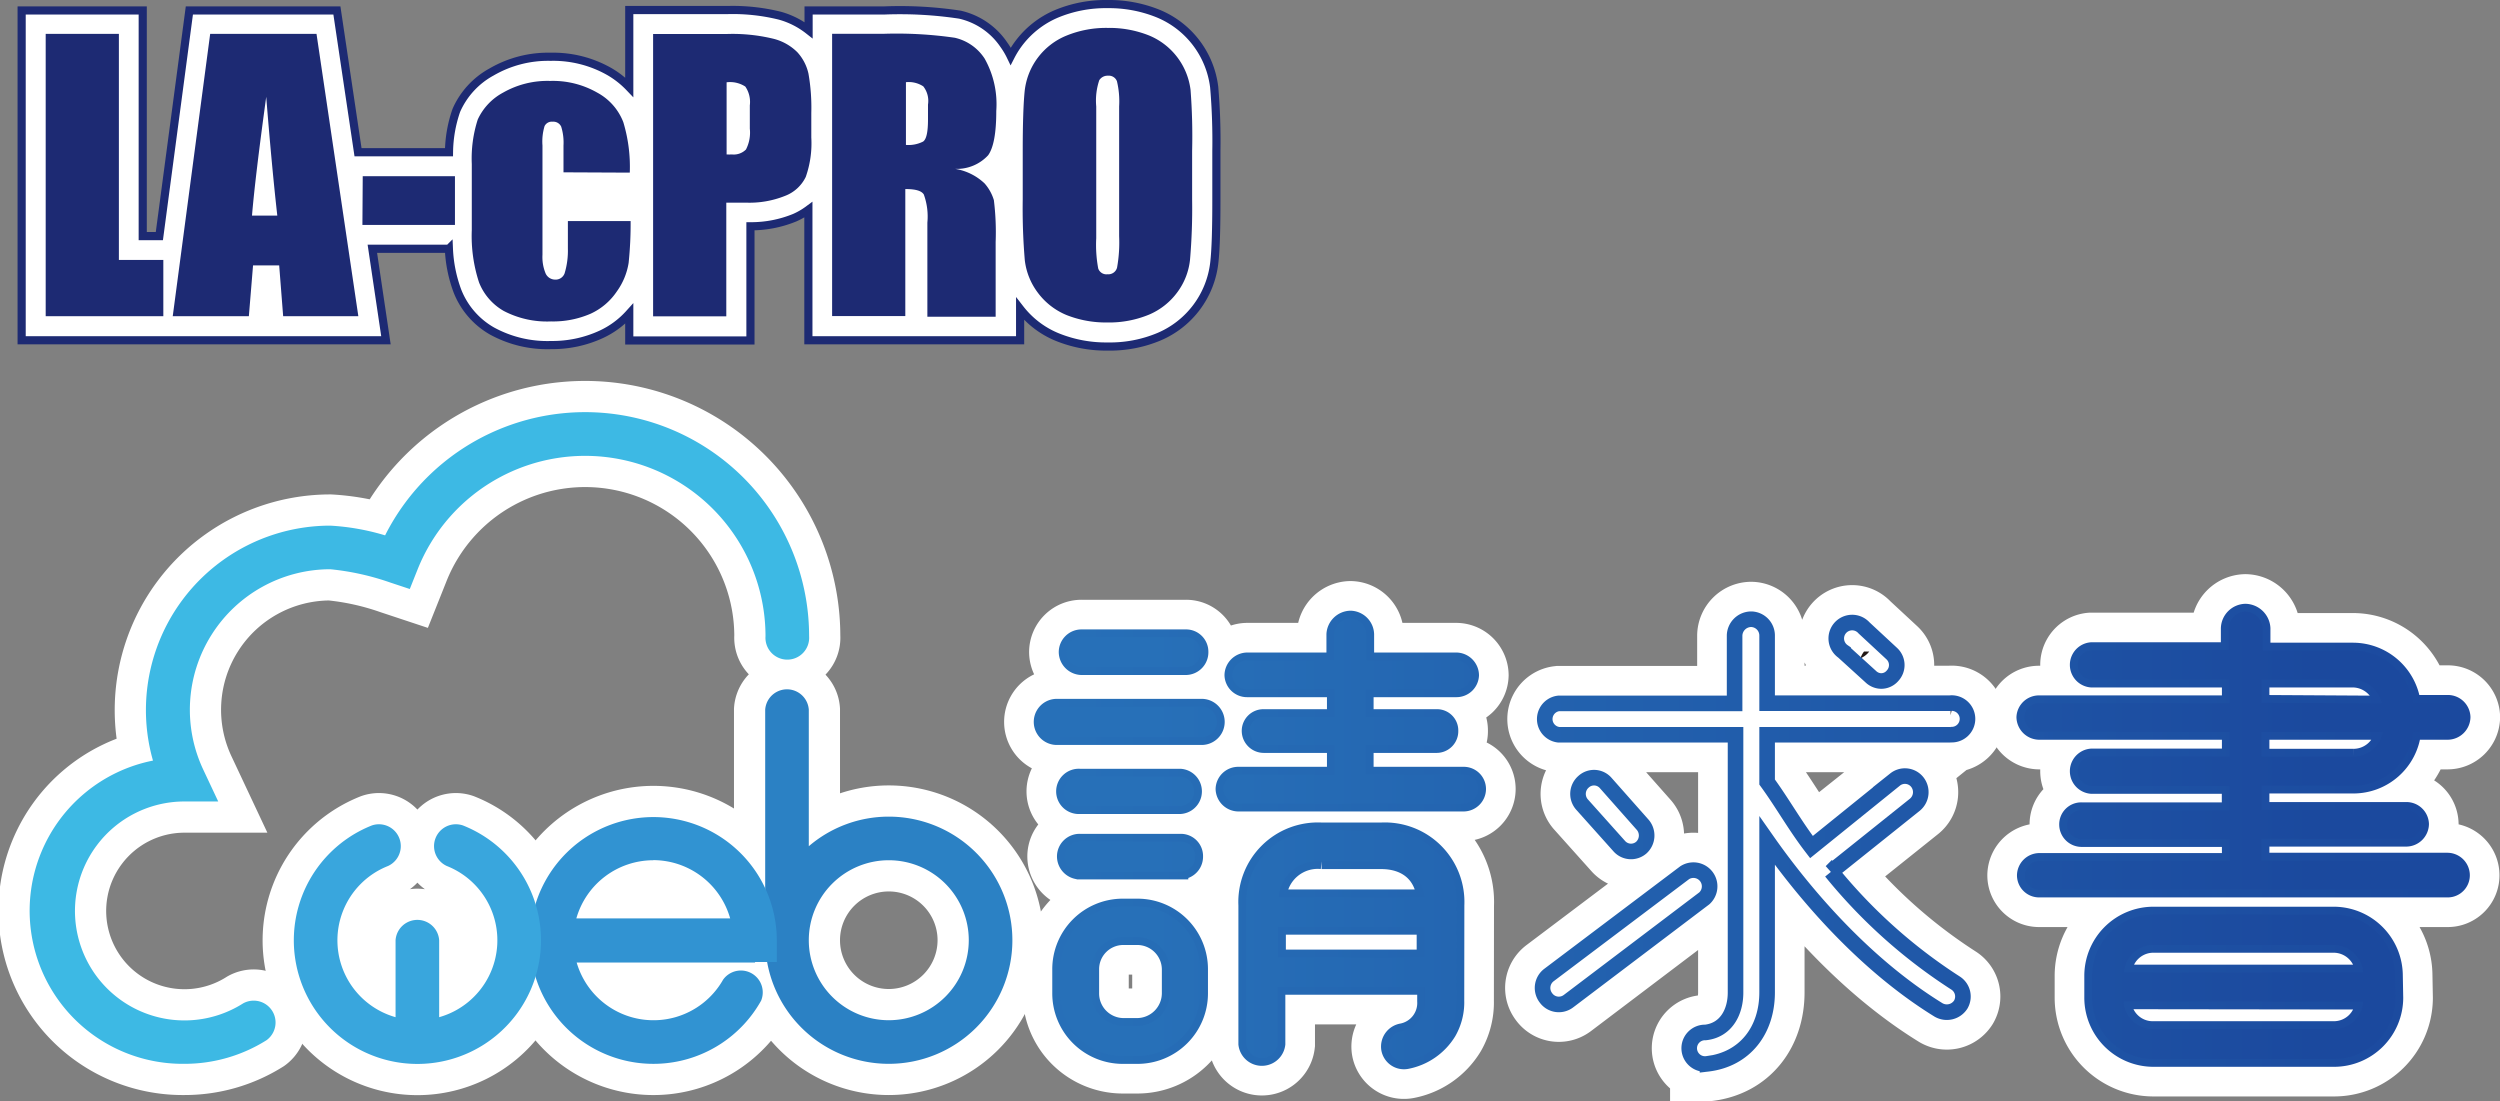
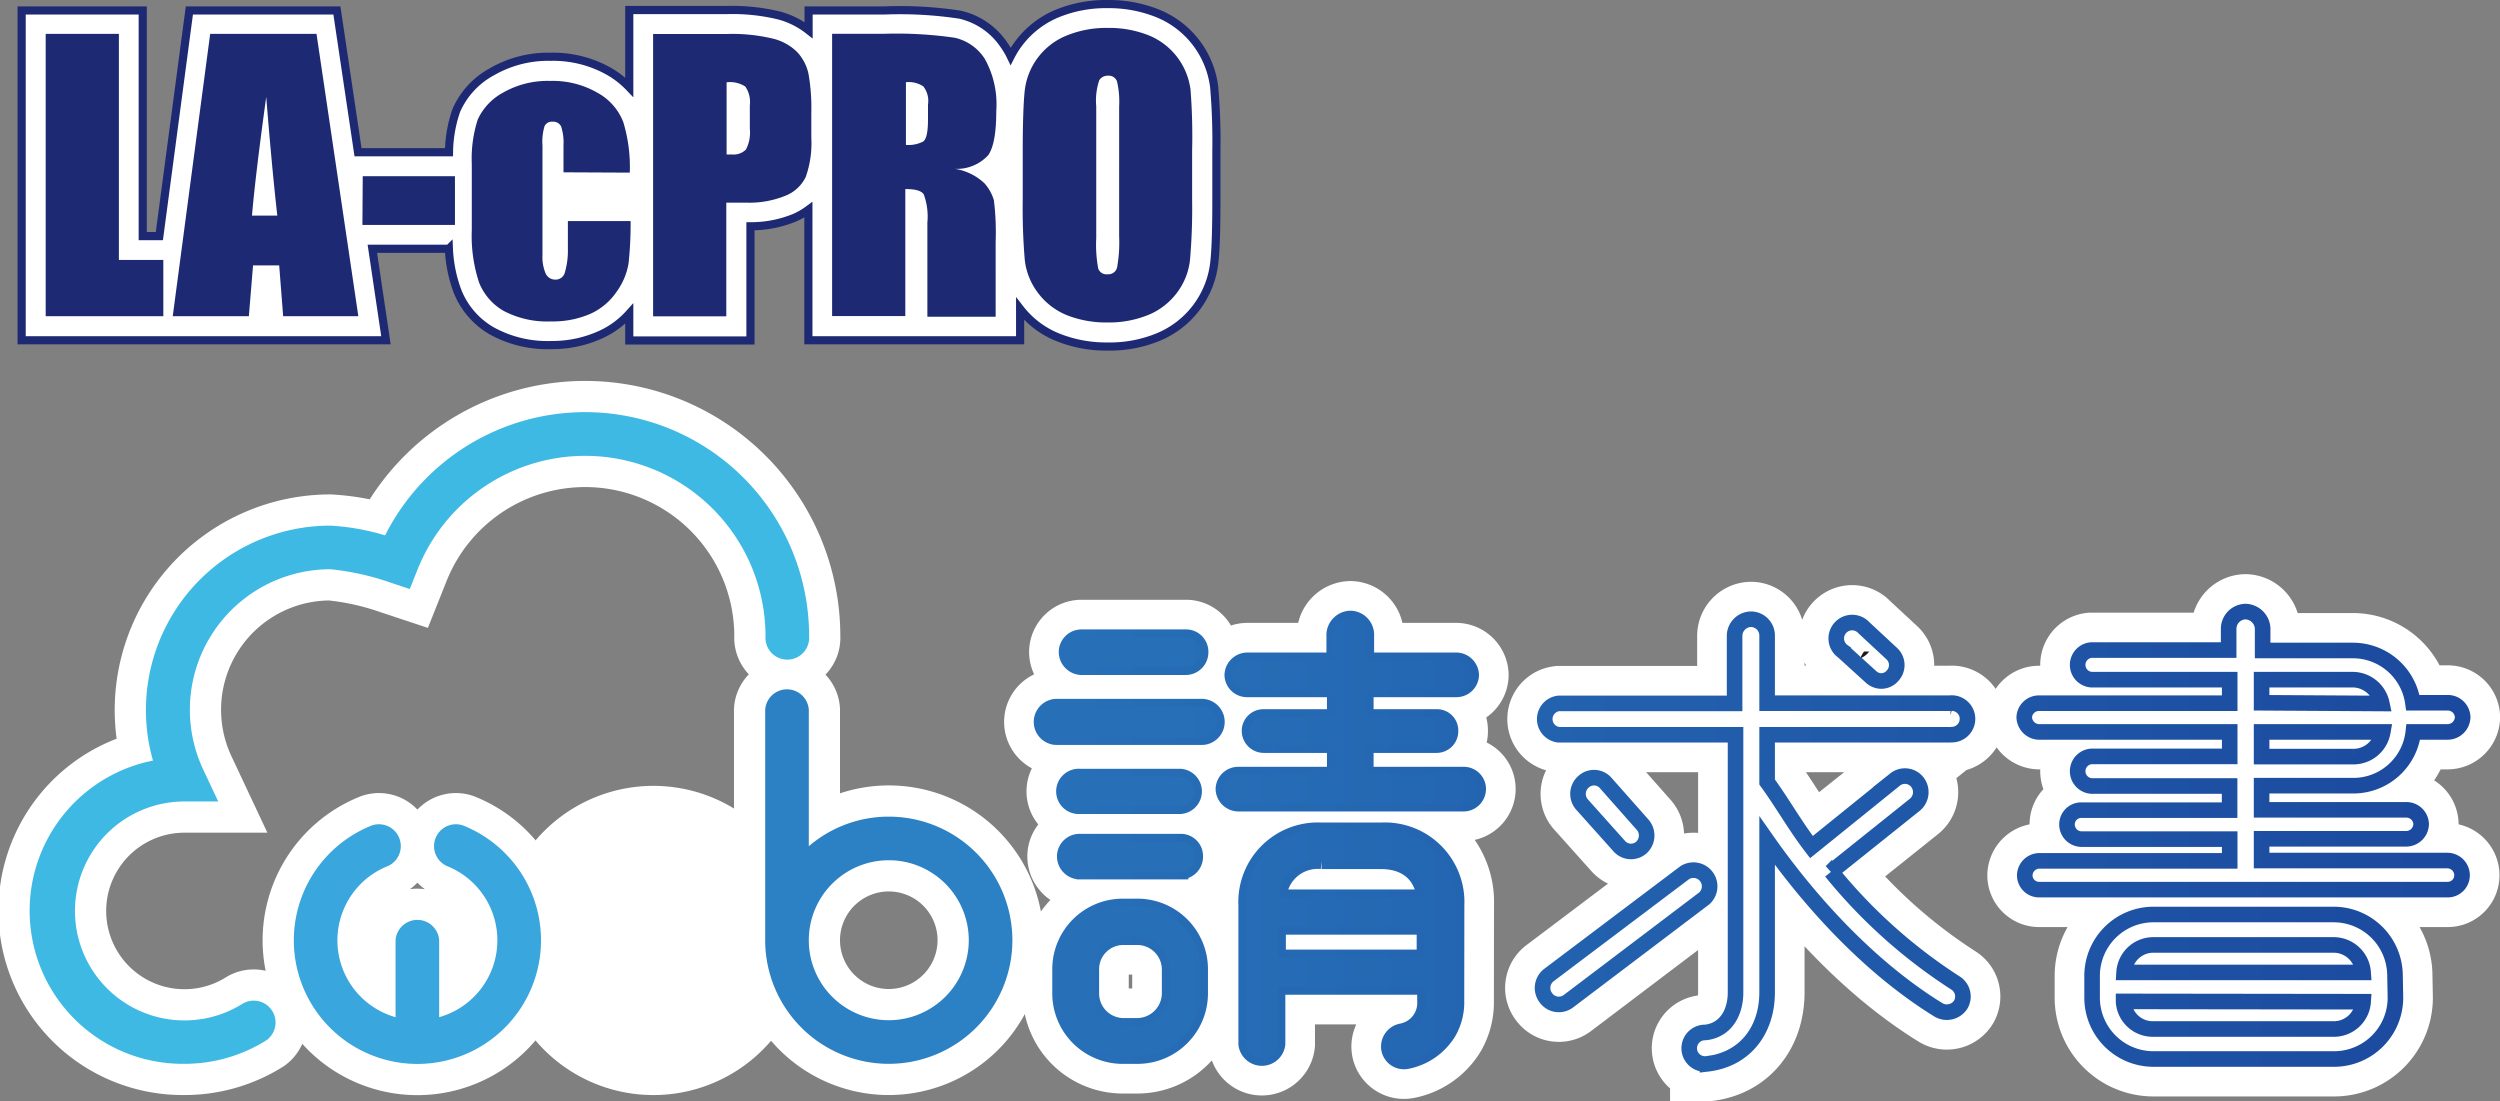
<svg xmlns="http://www.w3.org/2000/svg" xmlns:xlink="http://www.w3.org/1999/xlink" viewBox="0 0 239.09 105.32">
  <rect x="0" y="0" width="239.09" height="105.32" fill="#808080" stroke="none" />
  <defs>
    <style>.cls-1{fill:#fff;stroke:#1d2a73;stroke-width:0.78px;}.cls-2{fill:#1d2a73;}.cls-10,.cls-3,.cls-9{fill:none;}.cls-3,.cls-9{stroke:#fff;}.cls-3{stroke-width:5.97px;}.cls-4{fill:#2b81c4;}.cls-5{fill:#3193d2;}.cls-6{fill:#3db9e4;}.cls-7{fill:#39a6dd;}.cls-8{fill:#231815;}.cls-9{stroke-width:7.16px;}.cls-10{stroke-width:1.49px;stroke:url(#名称未設定グラデーション_98);}.cls-11{fill:url(#名称未設定グラデーション_94);}</style>
    <linearGradient id="名称未設定グラデーション_98" x1="99.61" y1="80.12" x2="235.51" y2="80.12" gradientUnits="userSpaceOnUse">
      <stop offset="0" stop-color="#2770b8" />
      <stop offset="1" stop-color="#1b499e" />
    </linearGradient>
    <linearGradient id="名称未設定グラデーション_94" x1="109.9" y1="80.12" x2="221.58" y2="80.12" xlink:href="#名称未設定グラデーション_98" />
  </defs>
  <g id="レイヤー_2" data-name="レイヤー 2">
    <g id="レイヤー_1-2" data-name="レイヤー 1">
      <path id="_4px" data-name="4px" class="cls-1" d="M116.12,8.33a8.75,8.75,0,0,0-5.43-7.06,12.53,12.53,0,0,0-4.76-.88,12.28,12.28,0,0,0-4.91.94,8.82,8.82,0,0,0-3.66,2.91,8.52,8.52,0,0,0-.7,1.14A7.4,7.4,0,0,0,96,4.27,6.92,6.92,0,0,0,91.79,1.4,38.24,38.24,0,0,0,84.58,1H77.33V2.89A7.82,7.82,0,0,0,74.58,1.5a18.74,18.74,0,0,0-5-.54H60.18V8.34a8.62,8.62,0,0,0-1.86-1.47,10.86,10.86,0,0,0-5.67-1.44A10.75,10.75,0,0,0,47,6.89a7.71,7.71,0,0,0-3.36,3.67,12.63,12.63,0,0,0-.7,4H34.24L32.22,1H18.11L15.24,22.58H13.65V1H2.07V32.54H36.91l-1.3-8.75h7.32a13.2,13.2,0,0,0,.8,4,7.59,7.59,0,0,0,3.33,3.87A11,11,0,0,0,52.73,33,11.16,11.16,0,0,0,57.45,32,8.28,8.28,0,0,0,60.18,30v2.56H71.77V21.64A11,11,0,0,0,76,20.82a6.7,6.7,0,0,0,1.31-.76V32.54H97.56v-3a8.62,8.62,0,0,0,3.61,2.72,12.41,12.41,0,0,0,4.76.88,12.13,12.13,0,0,0,4.92-.94,8.76,8.76,0,0,0,5.28-7.08c.14-1.23.2-3.2.2-6V14.44A60.29,60.29,0,0,0,116.12,8.33Z" />
      <path class="cls-2" d="M11.37,3.24h-7v27H15.62V24.86H11.37Zm8.73,0-3.58,27H23.8l.4-4.86h2.5l.38,4.86h7.19l-4-27Zm4,17.38Q24.4,17,25.46,9.26,26,16,26.52,20.62Zm10.56.89h8.85V16.85H34.69Zm25.57-5a14.76,14.76,0,0,0-.62-4.83,5.43,5.43,0,0,0-2.49-2.82,8.54,8.54,0,0,0-4.5-1.12,8.55,8.55,0,0,0-4.51,1.12,5.55,5.55,0,0,0-2.42,2.57,12.17,12.17,0,0,0-.57,4.26V22a14.25,14.25,0,0,0,.69,5,5.42,5.42,0,0,0,2.37,2.74,8.94,8.94,0,0,0,4.52,1A9,9,0,0,0,56.49,30,6.06,6.06,0,0,0,59,27.86a6.38,6.38,0,0,0,1.12-2.72,36.18,36.18,0,0,0,.19-4h-6v2.63A7.49,7.49,0,0,1,54,26.13a.91.91,0,0,1-.93.61,1,1,0,0,1-.89-.59,4.08,4.08,0,0,1-.3-1.78V13.92a5.13,5.13,0,0,1,.2-1.86.77.77,0,0,1,.78-.42.82.82,0,0,1,.81.47,5.11,5.11,0,0,1,.22,1.81v2.56ZM76.26,5a4.92,4.92,0,0,0-2.32-1.3,16.62,16.62,0,0,0-4.41-.45H62.46v27h7V19.38h1.88a9.11,9.11,0,0,0,3.72-.64,3.63,3.63,0,0,0,2-1.82,9.71,9.71,0,0,0,.53-3.77V10.8a18.88,18.88,0,0,0-.27-3.75A4.45,4.45,0,0,0,76.26,5ZM71.71,12.3a3.53,3.53,0,0,1-.37,2,1.65,1.65,0,0,1-1.34.47,4.89,4.89,0,0,1-.51,0V7.87a2.68,2.68,0,0,1,1.79.41,2.61,2.61,0,0,1,.43,1.8ZM94.5,14.85c.52-.72.78-2.13.78-4.24a8.9,8.9,0,0,0-1.11-5,4.62,4.62,0,0,0-2.86-2,38.78,38.78,0,0,0-6.73-.38h-5v27h7V18.08c1,0,1.55.17,1.77.52a6.17,6.17,0,0,1,.34,2.69v9h6.53V23.14a25,25,0,0,0-.17-4,4.27,4.27,0,0,0-.89-1.6,5.34,5.34,0,0,0-2.81-1.39A4.07,4.07,0,0,0,94.5,14.85Zm-5.75-3.42c0,1.19-.15,1.89-.47,2.11a3.09,3.09,0,0,1-1.64.32v-6a2.55,2.55,0,0,1,1.66.4A2.25,2.25,0,0,1,88.75,10ZM113.86,8.6a6.49,6.49,0,0,0-4-5.22,10.23,10.23,0,0,0-3.9-.71,10,10,0,0,0-4,.75A6.47,6.47,0,0,0,98,8.67c-.12,1.13-.19,3.05-.19,5.77v4.63a58.1,58.1,0,0,0,.2,5.84A6.4,6.4,0,0,0,99.26,28,6.52,6.52,0,0,0,102,30.13a10.21,10.21,0,0,0,3.89.71,10,10,0,0,0,4-.75,6.51,6.51,0,0,0,2.72-2.16,6.31,6.31,0,0,0,1.2-3.1,57.31,57.31,0,0,0,.2-5.76V14.44A58.1,58.1,0,0,0,113.86,8.6Zm-6.83,14a13.58,13.58,0,0,1-.2,3,.86.86,0,0,1-.91.63.83.83,0,0,1-.89-.55,12.24,12.24,0,0,1-.19-2.9V10.18a6.11,6.11,0,0,1,.29-2.51.94.94,0,0,1,.84-.43.83.83,0,0,1,.85.53,8.29,8.29,0,0,1,.21,2.41Z" />
      <path class="cls-3" d="M85,78.1a11.74,11.74,0,0,0-7.65,2.83V67.87a2.09,2.09,0,0,0-4.17,0v22A11.82,11.82,0,1,0,85,78.1Zm0,19.47a7.65,7.65,0,1,1,7.65-7.65A7.66,7.66,0,0,1,85,97.57Z" />
      <path class="cls-3" d="M72.21,92h2.08V89.92a11.8,11.8,0,1,0-1.5,5.78,2.09,2.09,0,0,0-3.64-2,7.65,7.65,0,0,1-14-1.65H72.21Zm-9.74-9.74a7.66,7.66,0,0,1,7.36,5.57H55.12A7.66,7.66,0,0,1,62.47,82.27Z" />
      <path class="cls-3" d="M17.63,101.74a14.64,14.64,0,0,1-3-29A17.64,17.64,0,0,1,31.59,50.27a22.44,22.44,0,0,1,5.24.93,21.42,21.42,0,0,1,40.55,9.65,2.09,2.09,0,1,1-4.17,0A17.25,17.25,0,0,0,39.92,54.5l-.73,1.83-1.87-.62a24.75,24.75,0,0,0-5.73-1.27A13.44,13.44,0,0,0,19.46,73.65l1.41,3H17.58a10.47,10.47,0,1,0,5.67,19.31,2.09,2.09,0,0,1,2.24,3.52A14.71,14.71,0,0,1,17.63,101.74Z" />
      <path class="cls-3" d="M44.27,78.94a2.09,2.09,0,0,0-1.54,3.88A7.64,7.64,0,0,1,42,97.28V89.92a2.09,2.09,0,0,0-4.17,0v7.36a7.64,7.64,0,0,1-.72-14.46,2.09,2.09,0,0,0-1.54-3.88,11.82,11.82,0,1,0,8.7,0Z" />
      <path class="cls-4" d="M85,78.1a11.74,11.74,0,0,0-7.65,2.83V67.87a2.09,2.09,0,0,0-4.17,0v22A11.82,11.82,0,1,0,85,78.1Zm0,19.47a7.65,7.65,0,1,1,7.65-7.65A7.66,7.66,0,0,1,85,97.57Z" />
-       <path class="cls-5" d="M72.21,92h2.08V89.92a11.8,11.8,0,1,0-1.5,5.78,2.09,2.09,0,0,0-3.64-2,7.65,7.65,0,0,1-14-1.65H72.21Zm-9.74-9.74a7.66,7.66,0,0,1,7.36,5.57H55.12A7.66,7.66,0,0,1,62.47,82.27Z" />
      <path class="cls-6" d="M17.63,101.74a14.64,14.64,0,0,1-3-29A17.64,17.64,0,0,1,31.59,50.27a22.44,22.44,0,0,1,5.24.93,21.42,21.42,0,0,1,40.55,9.65,2.09,2.09,0,1,1-4.17,0A17.25,17.25,0,0,0,39.92,54.5l-.73,1.83-1.87-.62a24.75,24.75,0,0,0-5.73-1.27A13.44,13.44,0,0,0,19.46,73.65l1.41,3H17.58a10.47,10.47,0,1,0,5.67,19.31,2.09,2.09,0,0,1,2.24,3.52A14.71,14.71,0,0,1,17.63,101.74Z" />
      <path class="cls-7" d="M44.27,78.94a2.09,2.09,0,0,0-1.54,3.88A7.64,7.64,0,0,1,42,97.28V89.92a2.09,2.09,0,0,0-4.17,0v7.36a7.64,7.64,0,0,1-.72-14.46,2.09,2.09,0,0,0-1.54-3.88,11.82,11.82,0,1,0,8.7,0Z" />
      <path class="cls-8" d="M114.92,70.5H101.07a1.46,1.46,0,0,1,0-2.92h13.85a1.46,1.46,0,0,1,0,2.92ZM114.78,95a6,6,0,0,1-6,6h-1.46a6,6,0,0,1-5.94-6V92.69a6,6,0,0,1,5.94-6h1.46a6,6,0,0,1,6,6ZM112.9,77.1h-9.61a1.42,1.42,0,1,1,0-2.83h9.61a1.42,1.42,0,0,1,0,2.83Zm0,6.26h-9.61a1.46,1.46,0,0,1-1.46-1.46,1.42,1.42,0,0,1,1.46-1.41h9.61a1.38,1.38,0,0,1,1.41,1.41A1.43,1.43,0,0,1,112.9,83.36Zm.51-19.55h-9.94A1.47,1.47,0,0,1,102,62.35a1.43,1.43,0,0,1,1.46-1.41h9.94a1.39,1.39,0,0,1,1.42,1.41A1.43,1.43,0,0,1,113.41,63.81Zm-1.55,28.88a3.1,3.1,0,0,0-3.11-3.06h-1.32a3.06,3.06,0,0,0-3.06,3.06V95a3.1,3.1,0,0,0,3.06,3.11h1.32A3.13,3.13,0,0,0,111.86,95ZM140,76.86H118.41A1.45,1.45,0,0,1,117,75.45a1.42,1.42,0,0,1,1.42-1.37h9.23V71.26h-6.78a1.37,1.37,0,0,1-1.37-1.37,1.33,1.33,0,0,1,1.37-1.32h6.78V65.93h-8.38a1.41,1.41,0,0,1-1.42-1.36,1.45,1.45,0,0,1,1.42-1.42h8.33V60.66a1.6,1.6,0,0,1,1.56-1.51,1.56,1.56,0,0,1,1.51,1.51v2.49h8.62a1.45,1.45,0,0,1,1.41,1.42,1.41,1.41,0,0,1-1.41,1.36h-8.67v2.64h6.78a1.29,1.29,0,0,1,1.32,1.32,1.33,1.33,0,0,1-1.32,1.37h-6.78v2.82H140a1.38,1.38,0,0,1,1.37,1.37A1.41,1.41,0,0,1,140,76.86Zm-.71,18.85a5.77,5.77,0,0,1-.75,3,6,6,0,0,1-4,2.78,1.45,1.45,0,0,1-1.7-1.17,1.49,1.49,0,0,1,1.23-1.7,2.75,2.75,0,0,0,2.21-2.87V94.39H122.18v5.46a1.51,1.51,0,0,1-3,0V86.57a6.86,6.86,0,0,1,7.21-7.16h5.7a6.86,6.86,0,0,1,7.21,7.16Zm-3.06-4.15V88.64h-14v2.92Zm0-5.75c-.28-2.26-1.88-3.44-4.14-3.44h-5.7a3.74,3.74,0,0,0-4.1,3.44Z" />
      <path class="cls-8" d="M163,85.91l-13,9.84a1.52,1.52,0,0,1-2.16-.33,1.55,1.55,0,0,1,.28-2.16l13-9.8A1.55,1.55,0,0,1,163,85.91Zm23.55-15.64H169v4.52c1.46,2,2.68,4.19,4.24,6.22l8-6.46a1.51,1.51,0,0,1,2.12.24,1.56,1.56,0,0,1-.23,2.17l-8,6.4A50.37,50.37,0,0,0,187,94a1.53,1.53,0,0,1,.52,2.07,1.58,1.58,0,0,1-2.12.52C177.85,91.94,172.1,84.82,169,80.4V94.91c0,3.58-2.08,6.4-5.7,6.83a1.51,1.51,0,1,1-.19-3c2-.23,2.87-2,2.87-3.81V70.27H149.07a1.51,1.51,0,0,1,0-3h16.82v-6.5a1.6,1.6,0,0,1,1.6-1.55A1.56,1.56,0,0,1,169,60.75v6.5h17.48a1.51,1.51,0,1,1,0,3Zm-29.44,8.62a1.57,1.57,0,0,1-.14,2.17,1.5,1.5,0,0,1-2.12-.15l-3.58-4a1.54,1.54,0,0,1,.19-2.16,1.48,1.48,0,0,1,2.11.14Zm22.8-13.76a1.47,1.47,0,0,1-1-.42l-2.64-2.4a1.52,1.52,0,1,1,2-2.26l2.64,2.45a1.49,1.49,0,0,1,.09,2.12A1.43,1.43,0,0,1,179.88,65.13Z" />
      <path class="cls-8" d="M234.09,70H230.8a5.77,5.77,0,0,1-5.75,5.14h-8.76v2.31h13.85a1.41,1.41,0,0,1,1.41,1.36,1.44,1.44,0,0,1-1.41,1.41H216.29v2.08h17.8a1.41,1.41,0,0,1,1.37,1.41,1.37,1.37,0,0,1-1.37,1.37H195a1.37,1.37,0,0,1-1.36-1.37A1.41,1.41,0,0,1,195,82.33h18.24V80.25H199.05a1.4,1.4,0,0,1-1.37-1.41,1.36,1.36,0,0,1,1.37-1.36h14.18V75.17H200a1.42,1.42,0,0,1,0-2.83h13.24V70H195a1.45,1.45,0,0,1-1.41-1.41A1.41,1.41,0,0,1,195,67.25h18.24V65H200a1.42,1.42,0,0,1,0-2.83h13.14V60.09a1.65,1.65,0,0,1,1.6-1.6,1.69,1.69,0,0,1,1.65,1.6v2.12h8.67a5.8,5.8,0,0,1,5.7,5h3.34a1.42,1.42,0,0,1,1.42,1.37A1.45,1.45,0,0,1,234.09,70Zm-5,25.44a5.87,5.87,0,0,1-5.84,5.84H205.92a5.87,5.87,0,0,1-5.84-5.84V93.3a5.87,5.87,0,0,1,5.84-5.84h17.29a5.87,5.87,0,0,1,5.84,5.84Zm-26,.33a2.79,2.79,0,0,0,2.82,2.64h17.29A2.8,2.8,0,0,0,226,95.8ZM226,93a2.83,2.83,0,0,0-2.83-2.63H205.92A2.8,2.8,0,0,0,203.14,93Zm1.79-25.72A2.87,2.87,0,0,0,225.05,65h-8.76v2.21ZM216.29,70v2.36h8.76A2.85,2.85,0,0,0,227.88,70Z" />
      <path class="cls-9" d="M114.92,70.5H101.07a1.46,1.46,0,0,1,0-2.92h13.85a1.46,1.46,0,0,1,0,2.92ZM114.78,95a6,6,0,0,1-6,6h-1.46a6,6,0,0,1-5.94-6V92.69a6,6,0,0,1,5.94-6h1.46a6,6,0,0,1,6,6ZM112.9,77.1h-9.61a1.42,1.42,0,1,1,0-2.83h9.61a1.42,1.42,0,0,1,0,2.83Zm0,6.26h-9.61a1.46,1.46,0,0,1-1.46-1.46,1.42,1.42,0,0,1,1.46-1.41h9.61a1.38,1.38,0,0,1,1.41,1.41A1.43,1.43,0,0,1,112.9,83.36Zm.51-19.55h-9.94A1.47,1.47,0,0,1,102,62.35a1.43,1.43,0,0,1,1.46-1.41h9.94a1.39,1.39,0,0,1,1.42,1.41A1.43,1.43,0,0,1,113.41,63.81Zm-1.55,28.88a3.1,3.1,0,0,0-3.11-3.06h-1.32a3.06,3.06,0,0,0-3.06,3.06V95a3.1,3.1,0,0,0,3.06,3.11h1.32A3.13,3.13,0,0,0,111.86,95ZM140,76.86H118.41A1.45,1.45,0,0,1,117,75.45a1.42,1.42,0,0,1,1.42-1.37h9.23V71.26h-6.78a1.37,1.37,0,0,1-1.37-1.37,1.33,1.33,0,0,1,1.37-1.32h6.78V65.93h-8.38a1.41,1.41,0,0,1-1.42-1.36,1.45,1.45,0,0,1,1.42-1.42h8.33V60.66a1.6,1.6,0,0,1,1.56-1.51,1.56,1.56,0,0,1,1.51,1.51v2.49h8.62a1.45,1.45,0,0,1,1.41,1.42,1.41,1.41,0,0,1-1.41,1.36h-8.67v2.64h6.78a1.29,1.29,0,0,1,1.32,1.32,1.33,1.33,0,0,1-1.32,1.37h-6.78v2.82H140a1.38,1.38,0,0,1,1.37,1.37A1.41,1.41,0,0,1,140,76.86Zm-.71,18.85a5.77,5.77,0,0,1-.75,3,6,6,0,0,1-4,2.78,1.45,1.45,0,0,1-1.7-1.17,1.49,1.49,0,0,1,1.23-1.7,2.75,2.75,0,0,0,2.21-2.87V94.39H122.18v5.46a1.51,1.51,0,0,1-3,0V86.57a6.86,6.86,0,0,1,7.21-7.16h5.7a6.86,6.86,0,0,1,7.21,7.16Zm-3.06-4.15V88.64h-14v2.92Zm0-5.75c-.28-2.26-1.88-3.44-4.14-3.44h-5.7a3.74,3.74,0,0,0-4.1,3.44Z" />
      <path class="cls-9" d="M163,85.91l-13,9.84a1.52,1.52,0,0,1-2.16-.33,1.55,1.55,0,0,1,.28-2.16l13-9.8A1.55,1.55,0,0,1,163,85.91Zm23.55-15.64H169v4.52c1.46,2,2.68,4.19,4.24,6.22l8-6.46a1.51,1.51,0,0,1,2.12.24,1.56,1.56,0,0,1-.23,2.17l-8,6.4A50.37,50.37,0,0,0,187,94a1.53,1.53,0,0,1,.52,2.07,1.58,1.58,0,0,1-2.12.52C177.85,91.94,172.1,84.82,169,80.4V94.91c0,3.58-2.08,6.4-5.7,6.83a1.51,1.51,0,1,1-.19-3c2-.23,2.87-2,2.87-3.81V70.27H149.07a1.51,1.51,0,0,1,0-3h16.82v-6.5a1.6,1.6,0,0,1,1.6-1.55A1.56,1.56,0,0,1,169,60.75v6.5h17.48a1.51,1.51,0,1,1,0,3Zm-29.44,8.62a1.57,1.57,0,0,1-.14,2.17,1.5,1.5,0,0,1-2.12-.15l-3.58-4a1.54,1.54,0,0,1,.19-2.16,1.48,1.48,0,0,1,2.11.14Zm22.8-13.76a1.47,1.47,0,0,1-1-.42l-2.64-2.4a1.52,1.52,0,1,1,2-2.26l2.64,2.45a1.49,1.49,0,0,1,.09,2.12A1.43,1.43,0,0,1,179.88,65.13Z" />
      <path class="cls-9" d="M234.09,70H230.8a5.77,5.77,0,0,1-5.75,5.14h-8.76v2.31h13.85a1.41,1.41,0,0,1,1.41,1.36,1.44,1.44,0,0,1-1.41,1.41H216.29v2.08h17.8a1.41,1.41,0,0,1,1.37,1.41,1.37,1.37,0,0,1-1.37,1.37H195a1.37,1.37,0,0,1-1.36-1.37A1.41,1.41,0,0,1,195,82.33h18.24V80.25H199.05a1.4,1.4,0,0,1-1.37-1.41,1.36,1.36,0,0,1,1.37-1.36h14.18V75.17H200a1.42,1.42,0,0,1,0-2.83h13.24V70H195a1.45,1.45,0,0,1-1.41-1.41A1.41,1.41,0,0,1,195,67.25h18.24V65H200a1.42,1.42,0,0,1,0-2.83h13.14V60.09a1.65,1.65,0,0,1,1.6-1.6,1.69,1.69,0,0,1,1.65,1.6v2.12h8.67a5.8,5.8,0,0,1,5.7,5h3.34a1.42,1.42,0,0,1,1.42,1.37A1.45,1.45,0,0,1,234.09,70Zm-5,25.44a5.87,5.87,0,0,1-5.84,5.84H205.92a5.87,5.87,0,0,1-5.84-5.84V93.3a5.87,5.87,0,0,1,5.84-5.84h17.29a5.87,5.87,0,0,1,5.84,5.84Zm-26,.33a2.79,2.79,0,0,0,2.82,2.64h17.29A2.8,2.8,0,0,0,226,95.8ZM226,93a2.83,2.83,0,0,0-2.83-2.63H205.92A2.8,2.8,0,0,0,203.14,93Zm1.79-25.72A2.87,2.87,0,0,0,225.05,65h-8.76v2.21ZM216.29,70v2.36h8.76A2.85,2.85,0,0,0,227.88,70Z" />
      <path class="cls-10" d="M114.92,70.5H101.07a1.46,1.46,0,0,1,0-2.92h13.85a1.46,1.46,0,0,1,0,2.92ZM114.78,95a6,6,0,0,1-6,6h-1.46a6,6,0,0,1-5.94-6V92.69a6,6,0,0,1,5.94-6h1.46a6,6,0,0,1,6,6ZM112.9,77.1h-9.61a1.42,1.42,0,1,1,0-2.83h9.61a1.42,1.42,0,0,1,0,2.83Zm0,6.26h-9.61a1.46,1.46,0,0,1-1.46-1.46,1.42,1.42,0,0,1,1.46-1.41h9.61a1.38,1.38,0,0,1,1.41,1.41A1.43,1.43,0,0,1,112.9,83.36Zm.51-19.55h-9.94A1.47,1.47,0,0,1,102,62.35a1.43,1.43,0,0,1,1.46-1.41h9.94a1.39,1.39,0,0,1,1.42,1.41A1.43,1.43,0,0,1,113.41,63.81Zm-1.55,28.88a3.1,3.1,0,0,0-3.11-3.06h-1.32a3.06,3.06,0,0,0-3.06,3.06V95a3.1,3.1,0,0,0,3.06,3.11h1.32A3.13,3.13,0,0,0,111.86,95ZM140,76.86H118.41A1.45,1.45,0,0,1,117,75.45a1.42,1.42,0,0,1,1.42-1.37h9.23V71.26h-6.78a1.37,1.37,0,0,1-1.37-1.37,1.33,1.33,0,0,1,1.37-1.32h6.78V65.93h-8.38a1.41,1.41,0,0,1-1.42-1.36,1.45,1.45,0,0,1,1.42-1.42h8.33V60.66a1.6,1.6,0,0,1,1.56-1.51,1.56,1.56,0,0,1,1.51,1.51v2.49h8.62a1.45,1.45,0,0,1,1.41,1.42,1.41,1.41,0,0,1-1.41,1.36h-8.67v2.64h6.78a1.29,1.29,0,0,1,1.32,1.32,1.33,1.33,0,0,1-1.32,1.37h-6.78v2.82H140a1.38,1.38,0,0,1,1.37,1.37A1.41,1.41,0,0,1,140,76.86Zm-.71,18.85a5.77,5.77,0,0,1-.75,3,6,6,0,0,1-4,2.78,1.45,1.45,0,0,1-1.7-1.17,1.49,1.49,0,0,1,1.23-1.7,2.75,2.75,0,0,0,2.21-2.87V94.39H122.18v5.46a1.51,1.51,0,0,1-3,0V86.57a6.86,6.86,0,0,1,7.21-7.16h5.7a6.86,6.86,0,0,1,7.21,7.16Zm-3.06-4.15V88.64h-14v2.92Zm0-5.75c-.28-2.26-1.88-3.44-4.14-3.44h-5.7a3.74,3.74,0,0,0-4.1,3.44Z" />
      <path class="cls-10" d="M163,85.91l-13,9.84a1.52,1.52,0,0,1-2.16-.33,1.55,1.55,0,0,1,.28-2.16l13-9.8A1.55,1.55,0,0,1,163,85.91Zm23.55-15.64H169v4.52c1.46,2,2.68,4.19,4.24,6.22l8-6.46a1.51,1.51,0,0,1,2.12.24,1.56,1.56,0,0,1-.23,2.17l-8,6.4A50.37,50.37,0,0,0,187,94a1.53,1.53,0,0,1,.52,2.07,1.58,1.58,0,0,1-2.12.52C177.85,91.94,172.1,84.82,169,80.4V94.91c0,3.58-2.08,6.4-5.7,6.83a1.51,1.51,0,1,1-.19-3c2-.23,2.87-2,2.87-3.81V70.27H149.07a1.51,1.51,0,0,1,0-3h16.82v-6.5a1.6,1.6,0,0,1,1.6-1.55A1.56,1.56,0,0,1,169,60.75v6.5h17.48a1.51,1.51,0,1,1,0,3Zm-29.44,8.62a1.57,1.57,0,0,1-.14,2.17,1.5,1.5,0,0,1-2.12-.15l-3.58-4a1.54,1.54,0,0,1,.19-2.16,1.48,1.48,0,0,1,2.11.14Zm22.8-13.76a1.47,1.47,0,0,1-1-.42l-2.64-2.4a1.52,1.52,0,1,1,2-2.26l2.64,2.45a1.49,1.49,0,0,1,.09,2.12A1.43,1.43,0,0,1,179.88,65.13Z" />
      <path class="cls-10" d="M234.09,70H230.8a5.77,5.77,0,0,1-5.75,5.14h-8.76v2.31h13.85a1.41,1.41,0,0,1,1.41,1.36,1.44,1.44,0,0,1-1.41,1.41H216.29v2.08h17.8a1.41,1.41,0,0,1,1.37,1.41,1.37,1.37,0,0,1-1.37,1.37H195a1.37,1.37,0,0,1-1.36-1.37A1.41,1.41,0,0,1,195,82.33h18.24V80.25H199.05a1.4,1.4,0,0,1-1.37-1.41,1.36,1.36,0,0,1,1.37-1.36h14.18V75.17H200a1.42,1.42,0,0,1,0-2.83h13.24V70H195a1.45,1.45,0,0,1-1.41-1.41A1.41,1.41,0,0,1,195,67.25h18.24V65H200a1.42,1.42,0,0,1,0-2.83h13.14V60.09a1.65,1.65,0,0,1,1.6-1.6,1.69,1.69,0,0,1,1.65,1.6v2.12h8.67a5.8,5.8,0,0,1,5.7,5h3.34a1.42,1.42,0,0,1,1.42,1.37A1.45,1.45,0,0,1,234.09,70Zm-5,25.44a5.87,5.87,0,0,1-5.84,5.84H205.92a5.87,5.87,0,0,1-5.84-5.84V93.3a5.87,5.87,0,0,1,5.84-5.84h17.29a5.87,5.87,0,0,1,5.84,5.84Zm-26,.33a2.79,2.79,0,0,0,2.82,2.64h17.29A2.8,2.8,0,0,0,226,95.8ZM226,93a2.83,2.83,0,0,0-2.83-2.63H205.92A2.8,2.8,0,0,0,203.14,93Zm1.79-25.72A2.87,2.87,0,0,0,225.05,65h-8.76v2.21ZM216.29,70v2.36h8.76A2.85,2.85,0,0,0,227.88,70Z" />
      <path class="cls-11" d="M114.92,70.5H101.07a1.46,1.46,0,0,1,0-2.92h13.85a1.46,1.46,0,0,1,0,2.92ZM114.78,95a6,6,0,0,1-6,6h-1.46a6,6,0,0,1-5.94-6V92.69a6,6,0,0,1,5.94-6h1.46a6,6,0,0,1,6,6ZM112.9,77.1h-9.61a1.42,1.42,0,1,1,0-2.83h9.61a1.42,1.42,0,0,1,0,2.83Zm0,6.26h-9.61a1.46,1.46,0,0,1-1.46-1.46,1.42,1.42,0,0,1,1.46-1.41h9.61a1.38,1.38,0,0,1,1.41,1.41A1.43,1.43,0,0,1,112.9,83.36Zm.51-19.55h-9.94A1.47,1.47,0,0,1,102,62.35a1.43,1.43,0,0,1,1.46-1.41h9.94a1.39,1.39,0,0,1,1.42,1.41A1.43,1.43,0,0,1,113.41,63.81Zm-1.55,28.88a3.1,3.1,0,0,0-3.11-3.06h-1.32a3.06,3.06,0,0,0-3.06,3.06V95a3.1,3.1,0,0,0,3.06,3.11h1.32A3.13,3.13,0,0,0,111.86,95ZM140,76.86H118.41A1.45,1.45,0,0,1,117,75.45a1.42,1.42,0,0,1,1.42-1.37h9.23V71.26h-6.78a1.37,1.37,0,0,1-1.37-1.37,1.33,1.33,0,0,1,1.37-1.32h6.78V65.93h-8.38a1.41,1.41,0,0,1-1.42-1.36,1.45,1.45,0,0,1,1.42-1.42h8.33V60.66a1.6,1.6,0,0,1,1.56-1.51,1.56,1.56,0,0,1,1.51,1.51v2.49h8.62a1.45,1.45,0,0,1,1.41,1.42,1.41,1.41,0,0,1-1.41,1.36h-8.67v2.64h6.78a1.29,1.29,0,0,1,1.32,1.32,1.33,1.33,0,0,1-1.32,1.37h-6.78v2.82H140a1.38,1.38,0,0,1,1.37,1.37A1.41,1.41,0,0,1,140,76.86Zm-.71,18.85a5.77,5.77,0,0,1-.75,3,6,6,0,0,1-4,2.78,1.45,1.45,0,0,1-1.7-1.17,1.49,1.49,0,0,1,1.23-1.7,2.75,2.75,0,0,0,2.21-2.87V94.39H122.18v5.46a1.51,1.51,0,0,1-3,0V86.57a6.86,6.86,0,0,1,7.21-7.16h5.7a6.86,6.86,0,0,1,7.21,7.16Zm-3.06-4.15V88.64h-14v2.92Zm0-5.75c-.28-2.26-1.88-3.44-4.14-3.44h-5.7a3.74,3.74,0,0,0-4.1,3.44Z" />
-       <path class="cls-11" d="M163,85.91l-13,9.84a1.52,1.52,0,0,1-2.16-.33,1.55,1.55,0,0,1,.28-2.16l13-9.8A1.55,1.55,0,0,1,163,85.91Zm23.55-15.64H169v4.52c1.46,2,2.68,4.19,4.24,6.22l8-6.46a1.51,1.51,0,0,1,2.12.24,1.56,1.56,0,0,1-.23,2.17l-8,6.4A50.37,50.37,0,0,0,187,94a1.53,1.53,0,0,1,.52,2.07,1.58,1.58,0,0,1-2.12.52C177.85,91.94,172.1,84.82,169,80.4V94.91c0,3.58-2.08,6.4-5.7,6.83a1.51,1.51,0,1,1-.19-3c2-.23,2.87-2,2.87-3.81V70.27H149.07a1.51,1.51,0,0,1,0-3h16.82v-6.5a1.6,1.6,0,0,1,1.6-1.55A1.56,1.56,0,0,1,169,60.75v6.5h17.48a1.51,1.51,0,1,1,0,3Zm-29.44,8.62a1.57,1.57,0,0,1-.14,2.17,1.5,1.5,0,0,1-2.12-.15l-3.58-4a1.54,1.54,0,0,1,.19-2.16,1.48,1.48,0,0,1,2.11.14Zm22.8-13.76a1.47,1.47,0,0,1-1-.42l-2.64-2.4a1.52,1.52,0,1,1,2-2.26l2.64,2.45a1.49,1.49,0,0,1,.09,2.12A1.43,1.43,0,0,1,179.88,65.13Z" />
      <path class="cls-11" d="M234.09,70H230.8a5.77,5.77,0,0,1-5.75,5.14h-8.76v2.31h13.85a1.41,1.41,0,0,1,1.41,1.36,1.44,1.44,0,0,1-1.41,1.41H216.29v2.08h17.8a1.41,1.41,0,0,1,1.37,1.41,1.37,1.37,0,0,1-1.37,1.37H195a1.37,1.37,0,0,1-1.36-1.37A1.41,1.41,0,0,1,195,82.33h18.24V80.25H199.05a1.4,1.4,0,0,1-1.37-1.41,1.36,1.36,0,0,1,1.37-1.36h14.18V75.17H200a1.42,1.42,0,0,1,0-2.83h13.24V70H195a1.45,1.45,0,0,1-1.41-1.41A1.41,1.41,0,0,1,195,67.25h18.24V65H200a1.42,1.42,0,0,1,0-2.83h13.14V60.09a1.65,1.65,0,0,1,1.6-1.6,1.69,1.69,0,0,1,1.65,1.6v2.12h8.67a5.8,5.8,0,0,1,5.7,5h3.34a1.42,1.42,0,0,1,1.42,1.37A1.45,1.45,0,0,1,234.09,70Zm-5,25.44a5.87,5.87,0,0,1-5.84,5.84H205.92a5.87,5.87,0,0,1-5.84-5.84V93.3a5.87,5.87,0,0,1,5.84-5.84h17.29a5.87,5.87,0,0,1,5.84,5.84Zm-26,.33a2.79,2.79,0,0,0,2.82,2.64h17.29A2.8,2.8,0,0,0,226,95.8ZM226,93a2.83,2.83,0,0,0-2.83-2.63H205.92A2.8,2.8,0,0,0,203.14,93Zm1.79-25.72A2.87,2.87,0,0,0,225.05,65h-8.76v2.21ZM216.29,70v2.36h8.76A2.85,2.85,0,0,0,227.88,70Z" />
    </g>
  </g>
</svg>